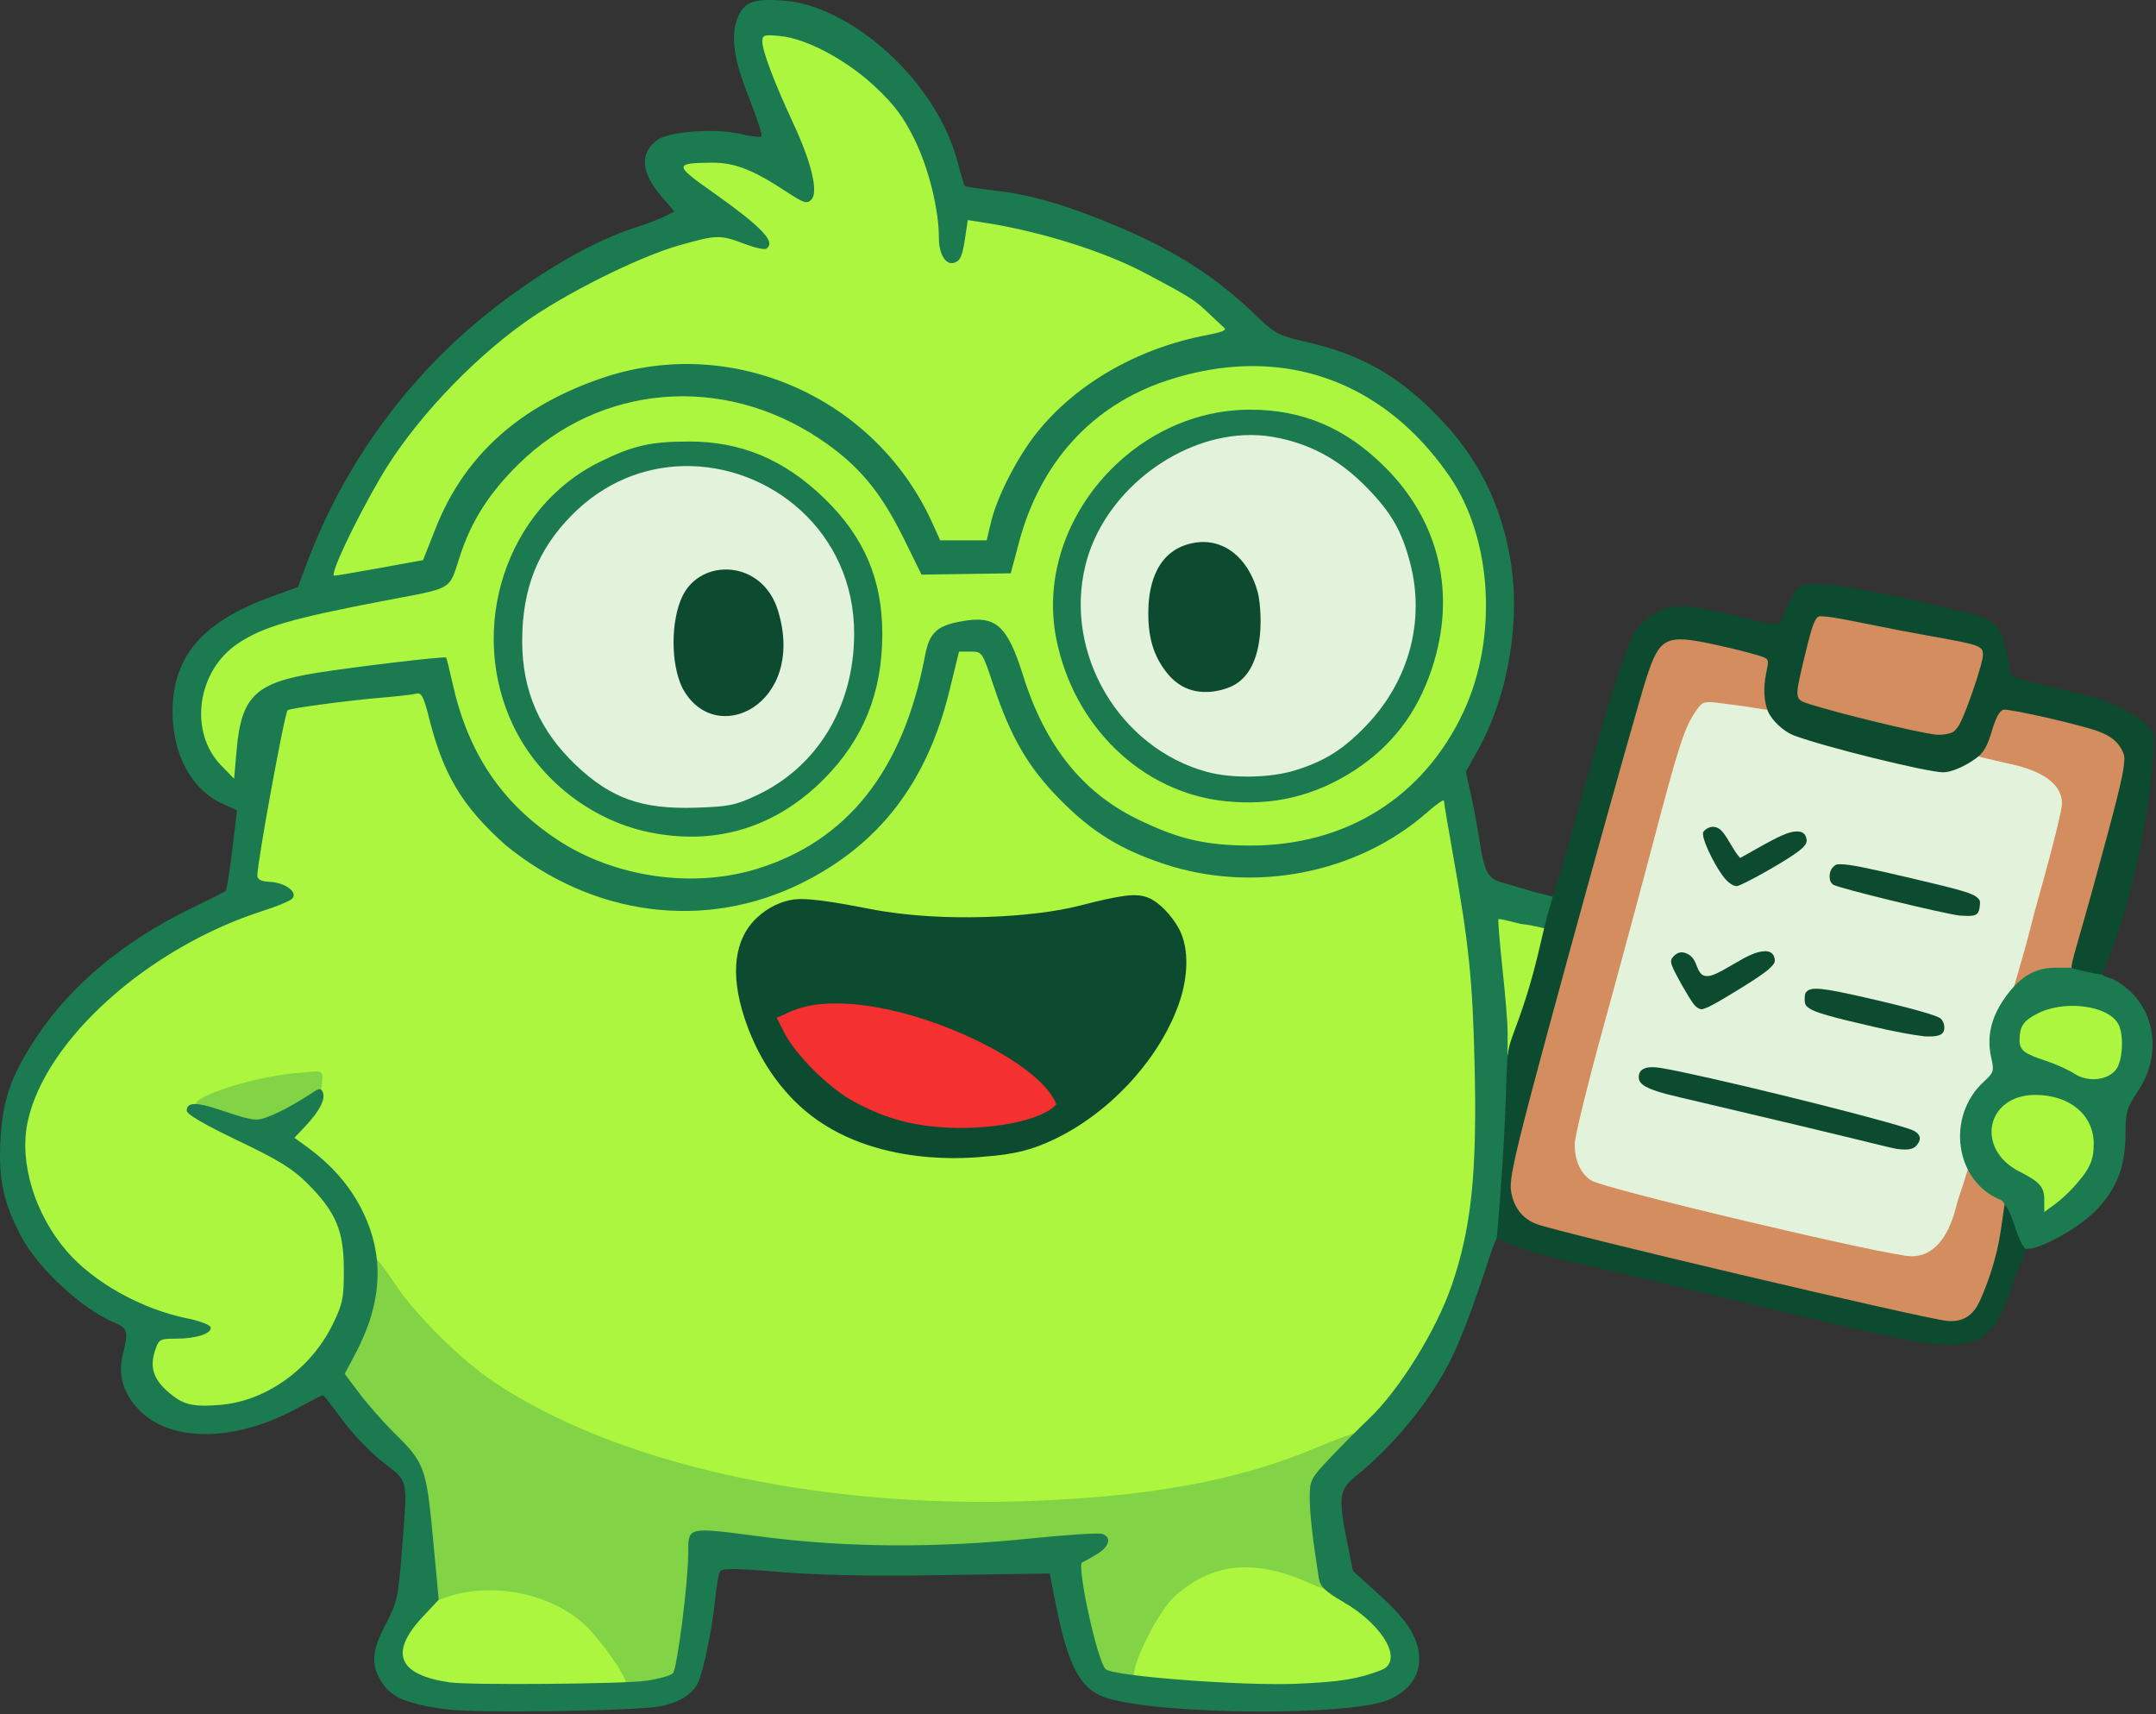
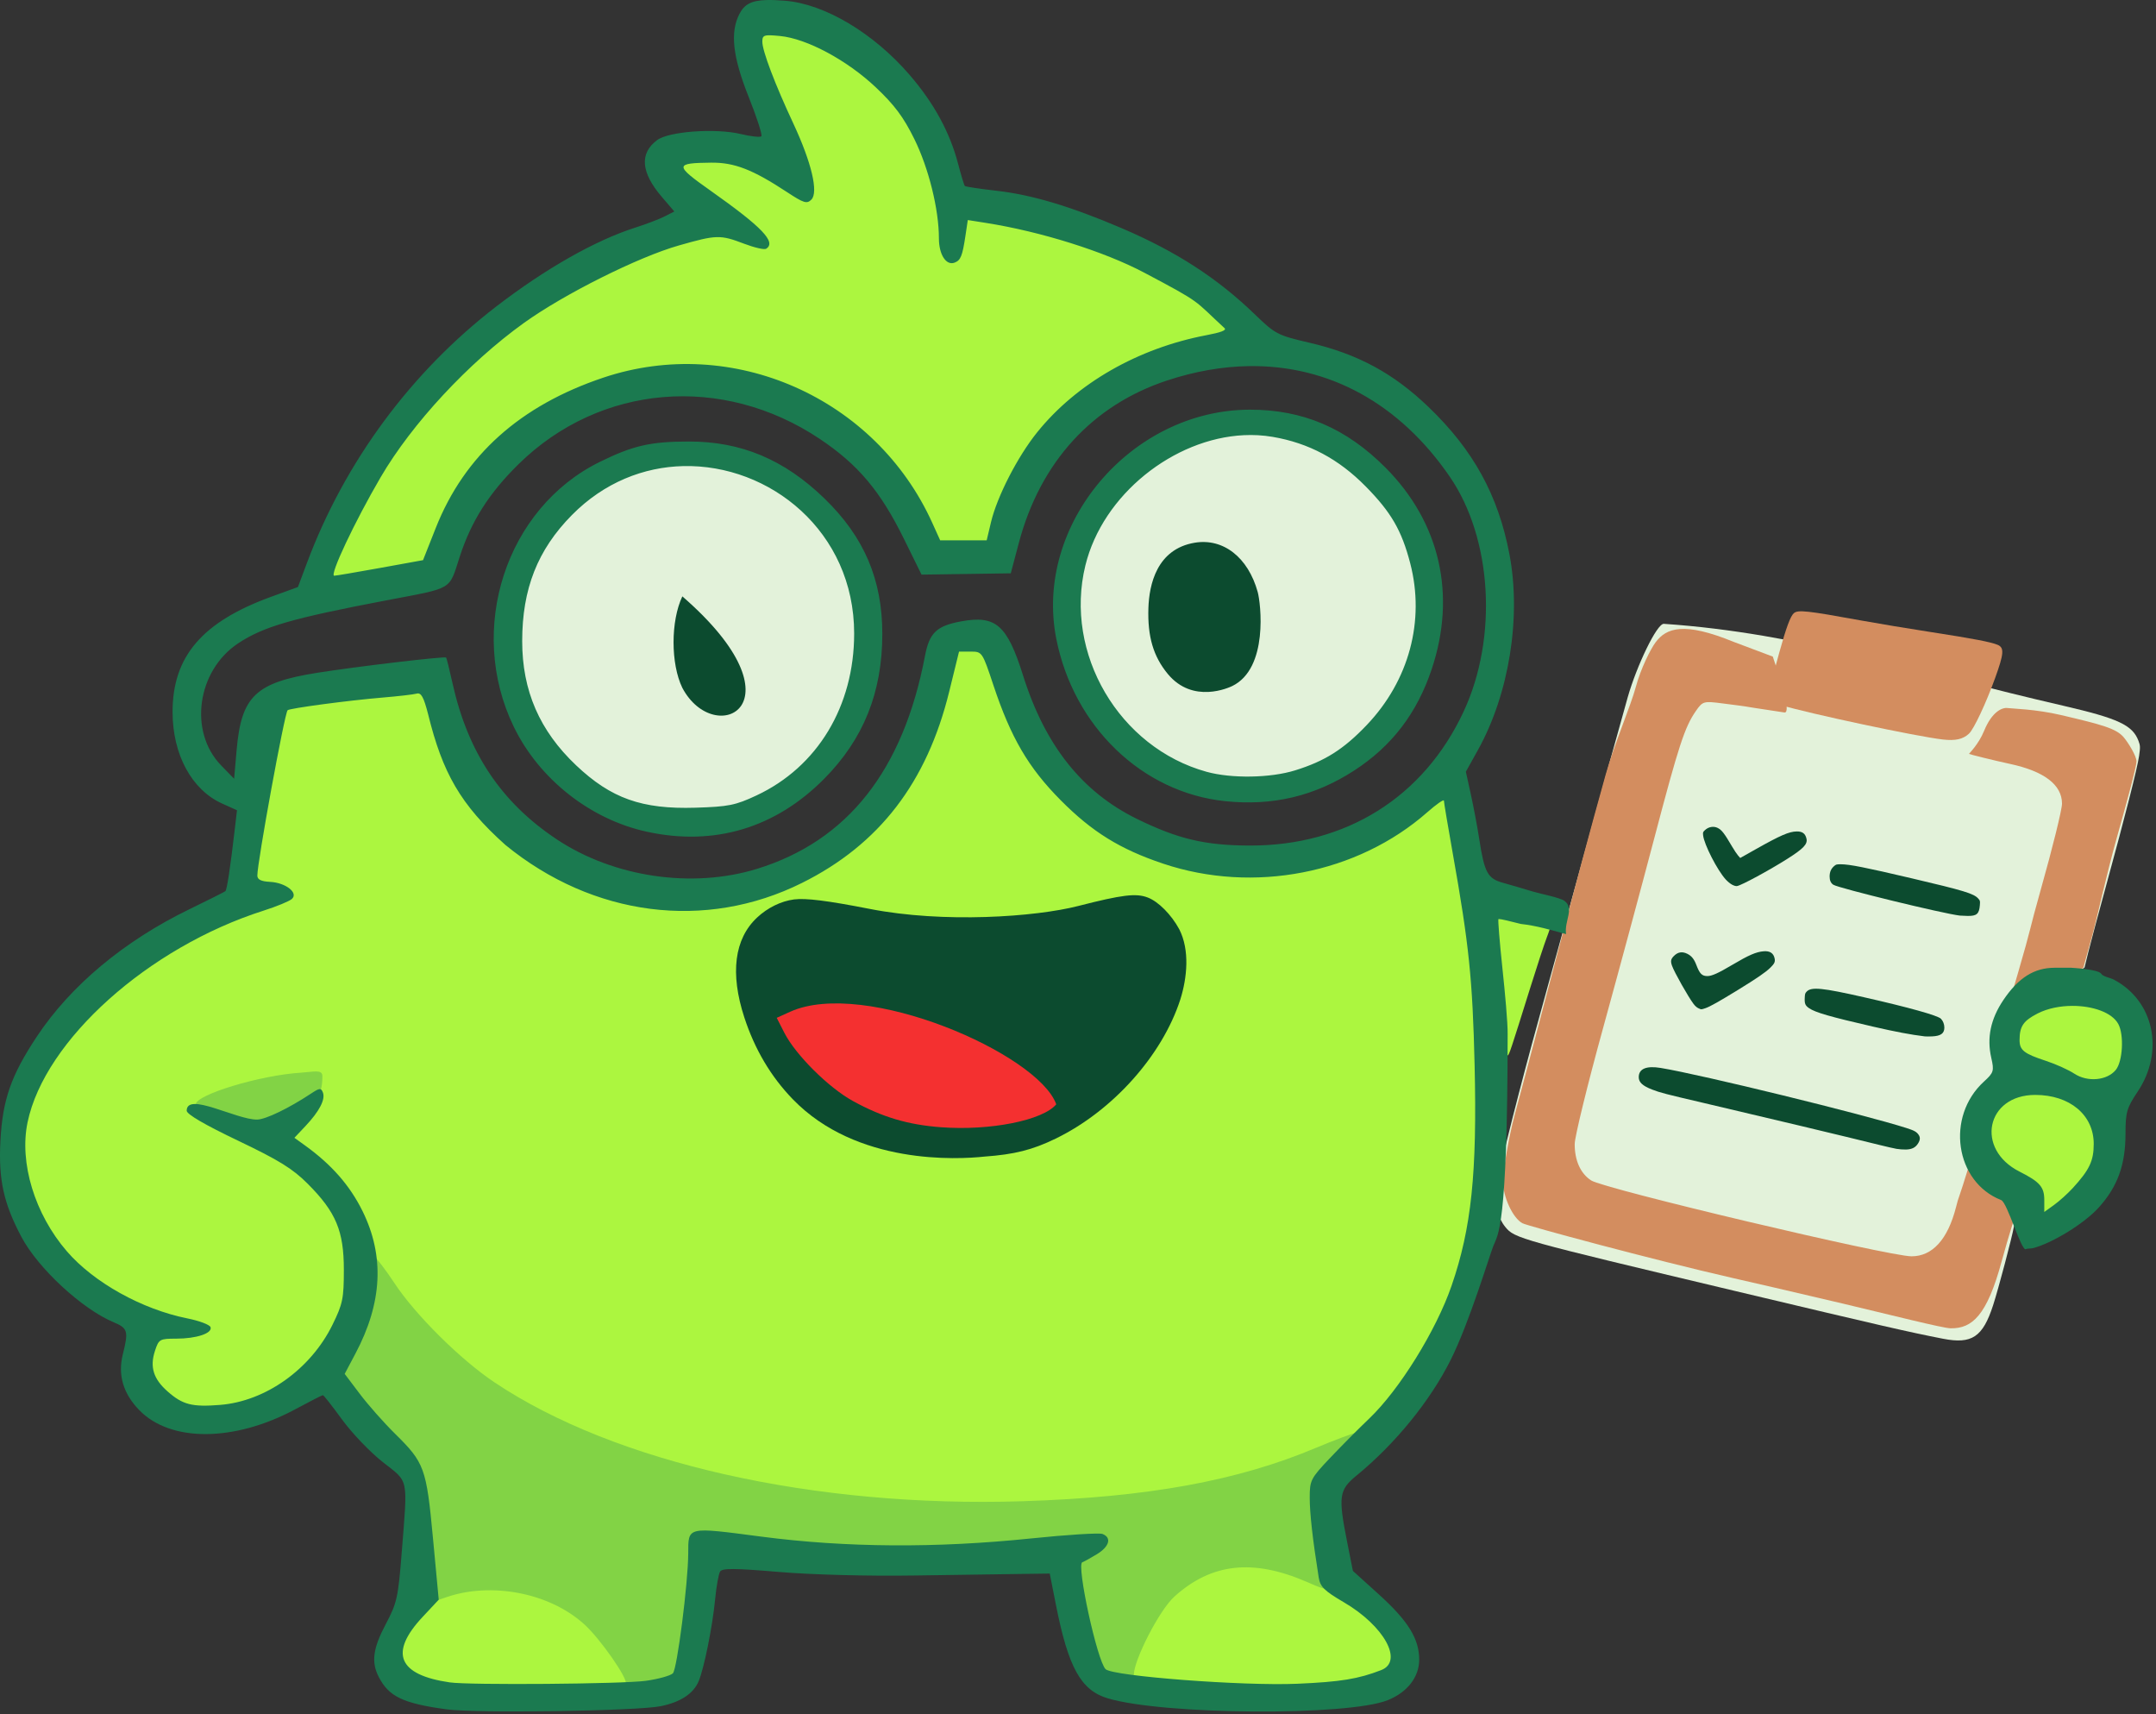
<svg xmlns="http://www.w3.org/2000/svg" xmlns:ns1="http://www.serif.com/" width="100%" height="100%" viewBox="0 0 814 647" version="1.1" xml:space="preserve" style="fill-rule:evenodd;clip-rule:evenodd;stroke-linejoin:round;stroke-miterlimit:2;">
  <rect x="0" y="0" width="814" height="647" fill="#333333" stroke="none" />
  <g transform="matrix(1,0,0,1,-86.846,-42.712)">
    <g id="BOB-with-clipboard" ns1:id="BOB with clipboard">
      <path id="Hair" d="M208.662,261.32C209.545,256.9 221.324,233.397 228.507,221.723C241.578,200.481 265.991,175.441 287.205,161.519C296.482,155.431 310.874,146.265 322.606,141.065C335.855,135.193 345.543,129.907 351.727,127.116C357.524,124.499 357.404,120.73 352.294,116.164C345.395,110 340.074,106.204 340.074,105.355C340.074,104.136 347.879,98.703 355.3,98.703C366.712,100.944 369.561,102.074 380.175,100.171C386.914,99.208 385.093,92.631 381.938,85.952C374.754,70.002 371.196,58.662 371.196,55.223C371.196,53.865 374.885,53.752 375.818,53.517C377.659,53.055 383.562,53.718 387.428,54.822C394.722,56.905 406.365,63.373 413.81,69.478C418.019,72.93 423.47,79.741 426.71,82.605C439.058,93.52 428.99,79.525 448.943,119.649C449.224,120.214 470.832,127.808 479.409,129.947C499.054,134.847 514.461,140.713 527.528,148.266C539.272,155.055 550.079,163.447 550.079,165.777C550.079,166.523 550.289,166.722 551.011,166.66C552.577,166.525 553.395,166.688 553.395,167.134C553.395,167.76 551.927,168.224 545.436,169.648C534.368,172.076 530.11,175.448 521.344,179.619C505.878,186.978 488.753,196.832 479.478,209.15C472.296,218.687 465.361,232.672 462.948,242.483C462.498,244.31 461.952,246.505 461.734,247.362L461.337,248.919L452.448,248.919L443.559,251.528L437.125,247.124C428.598,241.288 431.141,230.653 425.839,223.591C406.09,197.287 378.621,185.051 346.042,184.966C334.329,184.935 324.204,187.012 313.923,190.352C295.536,196.325 287.413,201.643 275.572,213.092C264.975,223.339 259.512,232.893 250.407,248.984L245.101,258.361L238.202,257.591C227.614,256.409 210.006,262.62 209.233,262.62C208.524,262.62 208.441,262.431 208.662,261.32Z" style="fill:rgb(172,246,63);fill-rule:nonzero;" />
-       <path id="Goggles" d="M323.693,374.914C295.69,373.313 286.469,360.447 270.393,339.035C262.237,328.173 257.906,319.749 253.685,301.765C252.873,298.308 252.73,293.105 252.545,292.805C252.114,292.108 248.178,294.33 230.039,296.582C205.82,299.59 201.889,299.493 195.677,301.707C185.795,305.228 182.704,309.368 181.156,322.436C180.76,325.78 177.33,338.203 177.327,339.119C177.326,339.335 170.481,335.862 168.913,334.314C164.997,330.451 160.886,324.977 159.452,320.602C158.381,317.332 159.066,313.713 159.072,308.77C159.08,302.318 163.027,300.153 165.644,294.841C169.055,287.915 174.329,281.701 182.408,277.753C191.659,273.231 200.601,272.614 237.966,265.369C243.642,264.269 249.02,262.714 250.276,262.273C254.761,260.696 254.528,261.006 256.951,253.579C261.858,238.537 266.815,225.95 277.862,214.927C288.707,204.107 302.281,198.375 315.893,193.895C325.301,190.8 334.235,189.622 344.52,189.613C353.55,189.605 361.274,190.811 369.614,193.013C388.976,198.125 409.211,209.293 420.258,223.847C424.62,229.592 427.849,235.502 431.362,248.011L436.787,256.267L445.882,256.119C451.259,256.032 457.062,255.253 460.842,256.5L466.414,255.467L467.718,249.409C469.892,239.316 474.318,231.967 477.539,225.409C487.89,204.334 505.784,190.563 528.345,183.19C551.382,175.661 576.834,178.02 596.512,186.841C611.2,193.425 624.483,204.713 635.038,219.147C638.929,224.468 640.443,226.524 642.98,231.853C654.201,255.416 654.094,291.753 642.57,315.849C637.819,325.783 630.103,332.552 622.646,339.997C609.048,353.572 592.94,360.552 572.293,363.368C567.367,364.039 548.568,364.329 543.549,363.654C534.604,362.453 526.827,359.758 518.009,355.72C502.481,348.61 491.466,338.88 482.721,325.689C477.606,317.974 475.644,310.945 471.344,298.23C467.056,285.55 465.133,281.978 460.522,279.995C456.073,278.081 448.418,279.856 443.944,282.897C440.964,284.921 439.783,285.876 438.28,293.029C431.536,325.142 418.248,346.269 398.055,360.791C393.414,364.128 380.771,370.753 374.696,372.738C365.038,375.892 346.972,376.64 337.264,376.085L323.693,374.914Z" style="fill:rgb(172,246,63);fill-rule:nonzero;" />
      <path id="Body" d="M254.083,680.131C245.264,679.397 239.029,675.463 236.3,672.09C234.642,670.043 235.768,665.819 236.523,662.92C237.53,659.055 237.965,654.825 244.544,647.898C246.268,646.083 248.108,640.293 248.108,640.022C248.108,638.892 247.148,613.267 246.588,608.642C245.358,598.496 242.725,595.839 239.223,591.442C238.339,590.332 235.221,587.34 231.768,583.741C226.103,577.837 219.529,575.83 218.201,567.436C218.201,567.436 190.493,572.404 174.083,575.479C169.604,576.318 158.757,576.233 155.929,575.506C151.521,574.373 143.64,566.591 143.037,562.146C140.517,543.55 120.061,530.116 98.574,499.801C93.633,492.829 92.496,474.962 93.274,468.276C94.942,453.925 104.196,438.608 118.903,423.572C136.437,405.644 148.361,393.272 174.028,385.617C176.843,384.778 180.33,378.548 180.468,370.913C180.929,366.897 182.033,344.538 184.278,332.555C187.216,316.868 192.67,308.066 193.25,307.707C194.411,306.99 212.704,303.056 228.67,301.511C233.478,301.046 241.636,301.412 242.753,301.235C243.87,301.059 249.806,302.174 250.031,302.313C250.803,302.79 251.176,309.937 252.779,315.955C255.166,324.912 255.795,328.245 259.137,334.968C262.471,341.677 264.686,343.88 269.649,349.358C282.566,363.617 297.94,372.116 317.147,377.911C341.999,385.41 366.078,384.079 389.407,371.91C409.288,361.54 421.866,349.113 431.496,330.019C436.495,320.106 439.985,312.368 443.56,298.173C444.817,293.179 444.987,288.531 445.87,288.558L449.713,285.35L458.167,286.509C463.115,287.188 462.574,289.547 466.725,301.652C474.249,323.595 479.448,331.18 493.159,344.556C501.119,352.322 507.182,355.277 515.472,359.435C530.707,367.075 539.947,368.525 556.858,368.515C582.021,368.5 600.195,364.931 619.627,348.932C624.282,345.1 632.602,343.115 632.856,343.417C633.05,343.65 642.107,383.466 643.17,390.676C645.308,405.18 646.302,419.207 646.929,439.856C648.678,497.402 643.436,523.074 626.226,552.167C618.722,564.851 616.127,570.625 602.037,584.956C595.404,591.702 589.192,597.429 588.232,598.732C585.917,601.878 586.088,604.198 586.416,610.773C586.849,619.441 588.181,637.138 589.197,639.075C590.127,640.85 592.198,643.4 597.665,646.844C604.044,650.863 608.54,655.945 611.522,659.668C616.698,666.131 614.838,672.979 610.808,675.024C608.362,676.265 599.936,680.151 596.003,680.828C588.279,682.158 578.868,681.821 563.106,681.798C544.031,681.771 525.239,680.054 510.668,677.972C503.283,676.916 500.677,673.101 499.779,671.334C497.124,666.105 489.544,643.097 493.078,636.857C509.805,616.913 484.919,628.182 465.973,626.669C448.221,625.252 449.211,630.006 427.158,630.011C401.105,630.017 394.421,628.724 369.06,625.488C355.125,624.823 353.517,630.58 352.512,634.644C350.038,644.65 347.822,655.287 346.017,666.046C344.838,673.077 341.096,677.571 339.495,678.239C336.607,679.446 328.41,681.315 322.552,681.678C314.335,682.188 278.479,682.164 272.138,681.636L254.083,680.131Z" style="fill:rgb(172,246,63);fill-rule:nonzero;" />
      <path id="Arm" d="M655.59,437.391C655.59,433.17 654.52,421.345 652.625,404.616C651.902,398.231 651.237,391.753 651.148,390.221L650.986,387.435L652.538,387.591C654.319,387.77 671.905,391.748 672.259,392.051C672.388,392.161 671.746,394.198 670.833,396.577C669.919,398.955 667.083,407.588 664.531,415.761C657.256,439.05 656.581,441.069 656.07,441.069C655.806,441.069 655.59,439.414 655.59,437.391Z" style="fill:rgb(172,246,63);fill-rule:nonzero;" />
      <path id="Top-finger" ns1:id="Top finger" d="M873.172,450.686C872.12,450.256 869.333,448.944 866.979,447.772C864.625,446.599 860.448,444.864 857.697,443.916C850.323,441.376 847.234,439.678 846.379,437.698C845.482,435.619 845.833,431.39 847.097,429.03C848.358,426.679 852.97,423.717 857.816,422.147C861.42,420.979 862.358,420.873 869.13,420.859C875.646,420.845 876.92,420.972 879.975,421.941C884.701,423.441 888.056,425.791 889.587,428.674C890.709,430.788 890.803,431.424 890.775,436.746C890.729,445.626 889.016,448.915 883.448,450.817C880.737,451.743 875.597,451.678 873.172,450.686Z" style="fill:rgb(172,246,63);fill-rule:nonzero;" />
      <path id="Bottom-finger" ns1:id="Bottom finger" d="M858.176,499.6C858.158,493.438 856.42,491.135 849.141,487.631C842.099,484.241 838.428,481.192 836.071,476.775C831.572,468.346 835.618,459.208 845.374,455.766C849.16,454.43 856.21,454.123 861.126,455.079C874.273,457.637 881.799,466.786 880.22,478.29C879.97,480.112 879.217,482.668 878.548,483.971C876.021,488.89 867.769,497.154 861.016,501.528L858.187,503.36L858.176,499.6Z" style="fill:rgb(172,246,63);fill-rule:nonzero;" />
      <path id="Left-eyewhite" ns1:id="Left eyewhite" d="M340.196,351.436C337.069,351.287 333.232,350.938 331.669,350.66C323.756,349.253 316.262,346.094 309.39,341.27C304.268,337.674 296.078,329.742 292.182,324.603C289.062,320.487 284.212,311.387 282.666,306.749C278.04,292.864 278.258,273.934 283.21,259.64C285.931,251.785 290.532,244.135 296.458,237.614C307.652,225.296 320.56,218.033 335.82,215.465C342.551,214.333 353.548,214.549 360.161,215.944C373.346,218.724 385.679,225.285 395.045,234.5C411.602,250.79 418.041,273.662 412.983,298.215C408.903,318.02 396.566,334.889 379.113,344.528C374.056,347.322 368.223,349.67 364.291,350.495C360.443,351.303 347.786,351.797 340.196,351.436Z" style="fill:rgb(227,242,218);fill-rule:nonzero;" />
      <path id="Right-eyewhite" ns1:id="Right eyewhite" d="M547.595,340.321C540.803,339.432 532.36,336.531 525.373,332.686C507.463,322.828 494.043,304.763 489.617,284.554C487.559,275.158 488.049,262.016 490.802,252.752C495.556,236.751 507.425,222.006 523.29,212.391C531.057,207.683 540.863,204.04 549.55,202.635C555.123,201.733 565.767,201.958 571.089,203.09C585.054,206.06 596.821,212.654 607.801,223.662C617.789,233.675 621.429,239.611 624.996,251.696C627.349,259.667 628.08,265.474 627.78,273.792C627.495,281.707 626.557,286.755 624.084,293.682C620.123,304.782 613.912,313.948 604.147,323.109C596.742,330.055 591.168,333.537 582.191,336.826C574.51,339.64 570.025,340.386 559.677,340.571C554.755,340.659 549.318,340.547 547.595,340.321Z" style="fill:rgb(227,242,218);fill-rule:nonzero;" />
      <path id="Clipboard-paper" ns1:id="Clipboard paper" d="M820.416,548.029C807.397,545.488 797.762,543.275 742.379,530.112C660.139,510.564 658.707,510.166 655.172,505.836C652.461,502.516 650.835,496.964 651.387,492.91C652.148,487.317 658.171,462.885 665.204,436.864C669.048,422.641 698.541,315.9 701.392,305.896C704.78,294 712.435,278.01 715.029,278.185C766.504,281.652 811.137,296.532 865.986,309.135C886.59,313.904 891.973,316.416 894.217,322.314C894.918,324.154 894.942,324.709 894.464,328.034C893.796,332.691 889.209,350.735 882.081,376.741C879.025,387.891 875.929,399.462 875.202,402.455L873.879,407.896L871.118,409.957C867.007,413.026 861.763,408.422 858.479,409.974C854.852,411.688 851.502,414.601 848.477,418.672C842.293,426.994 840.132,435.161 841.899,443.532C843.063,449.045 842.999,449.261 838.96,453.539C832.605,460.268 830.196,465.733 829.863,474.172C829.628,480.15 833.504,480.798 835.848,485.684C837.919,490 843.663,492.348 847.687,494.263C851.592,496.123 847.822,501.975 847.192,505.722C846.543,509.586 841.36,529.187 839.348,535.384C835.444,547.412 831.33,550.16 820.416,548.029L820.416,548.029Z" style="fill:rgb(227,242,218);fill-rule:nonzero;" />
      <path id="Clipboard-top" ns1:id="Clipboard top" d="M820.402,321.85C810.65,320.749 769.769,312.056 758.939,308.781C757.262,308.274 755.709,307.611 755.488,307.308C754.385,305.795 755.083,301.729 758.649,288.9C761.252,279.535 762.827,275.286 764.111,274.168C765.653,272.825 769.099,273.197 789.387,276.898C795.438,278.002 807.428,279.992 816.032,281.321C831.738,283.746 838.516,285.041 841.036,286.099C843.621,287.184 843.452,289.418 840.08,298.721C836.6,308.322 832.065,317.952 830.223,319.654C827.95,321.754 825.131,322.384 820.402,321.85Z" style="fill:rgb(211,141,95);fill-rule:nonzero;" />
      <path id="Clipboard-shade" ns1:id="Clipboard shade" d="M782.461,534.729C764.128,530.385 745.4,526.11 740.633,525.021C711.083,518.264 663.606,505.482 661.647,504.44C658.089,502.546 654.267,494.664 654.287,488.31C654.297,485.157 656.333,472.329 658.813,463.163C668.212,428.425 681.458,376.539 693.088,335.011C696.169,324.011 702.604,308.968 704.451,302.001C706.297,295.034 710.122,287.556 711.9,285.173C715.984,279.698 722.594,277.292 741.434,285.009L756.17,290.552L757.547,294.736C758.288,296.987 763.442,312.072 760.537,311.638C737.387,308.185 752.458,310.212 737.235,308.229C730.051,307.293 729.68,307.398 727.123,311.089C722.887,317.204 720.638,324.087 711.403,359.185C706.617,377.373 697.908,409.654 692.049,430.92C686.189,452.187 681.387,471.809 681.378,474.524C681.356,480.76 683.554,485.637 687.574,488.271C692.445,491.463 799.936,516.92 808.542,516.92C816.44,516.92 822.224,510.543 825.332,498.407C826.719,492.991 825.469,498.329 830.931,480.503C831.219,479.563 834.566,484.694 838.018,487.438C841.262,490.017 844.215,493.85 845.21,493.857C846.276,493.865 849.277,496.932 848.821,498.121C848.395,499.231 845.208,509.111 842.578,518.817C837.026,539.31 831.436,544.229 823.29,544.092C820.301,544.042 800.795,539.073 782.461,534.729ZM848.761,409.901C853.976,392.053 852.922,394.143 857.336,378.527C861.749,362.91 865.36,348.3 865.36,346.06C865.36,338.952 858.638,333.822 845.694,331.051C839.644,329.756 830.232,327.395 830.236,327.273C830.24,327.151 833.85,323.71 835.949,318.577C838.957,311.222 842.874,309.669 844.851,309.974C846.231,310.187 855.341,310.347 865.095,312.64C880.447,316.248 885.844,317.673 888.671,321.032C890.467,323.167 893.482,328.095 893.482,330.095C893.482,332.096 889.939,345.1 886.029,358.993C882.118,372.886 878.525,389.508 876.751,395.92L873.382,408.102L867.445,410.507C864.855,411.555 858.267,410.4 855.975,412.638L843.574,427.65L848.761,409.901Z" style="fill:rgb(211,141,95);fill-rule:nonzero;" />
      <path id="Body-shade" ns1:id="Body shade" d="M323.082,678.251C324.116,676.577 313.517,661.313 307.433,655.816C293.761,643.464 271.754,640.058 255.813,645.448L251.292,646.977C249.429,631.496 249.596,620.51 245.928,605.193C242.554,587.079 211.519,563.499 216.3,558.367C217.649,556.919 228.616,523.612 228.611,517.488C228.779,517.32 232.419,521.936 235.654,526.866C243.556,538.911 260.596,555.835 273.551,564.505C319.011,594.932 394.295,611.868 472.957,609.364C520.231,607.859 554.132,601.68 583.825,589.157C589.848,586.616 598.275,583.444 598.478,583.647C598.681,583.85 593.608,590.194 589.735,594.389C578.603,604.813 583.01,618.15 586.49,632.243C586.377,634.305 587.105,639.92 587.667,641.254C588.646,643.577 585.093,641.919 580.135,639.776C559.849,631.008 544.215,632.754 530.253,645.346C524.421,650.607 514.948,669.431 514.948,674.74C512.816,681.528 507.125,675.651 500.671,674.332C498.885,673.967 494.467,638.621 492.742,632.646C491.138,629.429 431.882,629.405 418.843,630.616C404.638,631.866 358.036,617.172 349.42,623.384C344.847,627.572 351.166,662.131 341.727,675.54C338.89,676.216 342.163,676.003 333.316,677.146C330.5,676.656 325.38,680.41 323.082,678.251ZM160.772,459.553C160.772,455.977 184.851,448.554 200.623,447.59C205.135,447.314 208.568,446.257 208.568,448.886C208.568,453.18 207.738,456.51 205.938,455.636C203.88,454.638 203.664,457.449 199.905,459.399C194.46,462.224 187.716,464.881 184.628,466.417C181.879,467.783 165.852,461.435 160.772,459.553Z" style="fill:rgb(130,211,69);fill-rule:nonzero;" />
      <path id="Silhouette" d="M376.258,42.727C370.461,42.887 367.864,44.393 366.023,47.953C362.422,54.917 363.462,64.175 369.557,79.426C372.613,87.074 374.745,93.698 374.295,94.148C373.845,94.598 370.362,94.22 366.553,93.307C357.014,91.018 339.358,92.296 334.939,95.596C328.227,100.607 328.813,107.797 336.684,116.992L341.438,122.545L337.719,124.426C335.674,125.46 330.699,127.355 326.666,128.639C311.638,133.42 292.806,144.103 274.242,158.375C242.074,183.107 217.022,217.021 202.756,255.146L199.334,264.291L189.172,267.988C163.181,277.445 152,290.509 152,311.418C152,327.504 159.208,340.833 170.713,346.021L176.32,348.549L175.459,355.941C173.776,370.385 172.529,378.582 171.936,379.092C171.605,379.376 165.447,382.467 158.254,385.961C133.676,397.898 113.493,414.757 100.738,434C90.99,448.707 87.816,457.808 87,473.42C86.24,487.953 88.209,496.923 94.947,509.623C101.229,521.464 117.853,536.839 129.748,541.809C135.093,544.042 135.418,545.17 133.227,553.871C131.264,561.664 133.336,568.709 139.438,574.99C151.271,587.172 175.409,587.013 198.436,574.6C203.809,571.703 208.452,569.334 208.754,569.334C209.056,569.334 212.329,573.493 216.027,578.578C219.726,583.663 226.634,590.874 231.377,594.602C241.308,602.406 240.78,599.915 238.535,628.486C237.183,645.701 236.725,647.775 232.535,655.672C227.633,664.912 226.944,670.091 229.863,675.736C233.681,683.118 239.024,685.671 255.334,687.908C266.642,689.459 327.465,688.568 336.371,686.721C343.822,685.175 348.643,681.999 350.613,677.334C352.663,672.481 355.843,656.697 356.834,646.453C357.307,641.569 358.153,636.83 358.715,635.922C359.525,634.61 364.089,634.637 380.867,636.055C393.364,637.11 414.259,637.661 432,637.4C448.5,637.158 466.766,636.893 472.59,636.812L483.18,636.666L485.479,648.318C490.178,672.145 494.922,680.725 505.08,683.764C526.08,690.046 595.677,690.509 610.777,684.467C618.175,681.507 622.666,675.73 622.666,669.178C622.666,661.305 618.517,654.575 607.514,644.609L597.631,635.66L595.48,624.83C592.031,607.451 592.365,605.115 599.084,599.609C613.637,587.684 626.836,571.459 634.561,556C641.627,541.858 648.952,517.395 650.666,512.984C652.361,508.624 656.024,506.915 656.058,432.955C656.102,428.627 655.083,417.619 654.068,408.027C653.023,398.143 652.352,389.868 652.58,389.641C652.601,389.619 652.655,389.609 652.736,389.607C653.523,389.588 657.002,390.435 661.031,391.463C666.954,392.116 672.278,393.713 678.124,395.294C677.367,390.371 681.401,385.614 677.503,382.759C675.764,381.486 668.09,380.008 665.578,379.238C662.143,378.186 657.058,376.696 654.275,375.928C648.513,374.337 647.289,372.087 645.352,359.506C644.659,355.011 643.235,347.433 642.187,342.666L640.283,334L644.811,325.865C656.624,304.646 661.282,275.67 656.715,251.801C652.468,229.608 643.096,212.567 626.236,196.381C612.871,183.549 599.451,176.311 581.127,172.051C569.218,169.282 568.312,168.813 560.666,161.422C546.443,147.673 530.935,137.64 510.254,128.807C491.008,120.586 476.434,116.23 463.113,114.717C456.799,113.999 451.406,113.185 451.129,112.908C450.852,112.631 449.709,108.884 448.588,104.582C445.492,92.696 439.494,81.683 430.309,71.025C416.637,55.162 398.209,44.192 383.213,42.988C380.479,42.769 378.19,42.673 376.258,42.727ZM377.729,56.033C378.642,56.058 379.824,56.156 381.352,56.303C391.436,57.272 406.603,65.395 417.473,75.648C424.566,82.34 427.968,86.901 432.053,95.189C437.487,106.215 441.334,121.756 441.334,132.689C441.334,138.838 444.077,143.065 447.27,141.84C449.549,140.965 450.203,139.344 451.346,131.723L452.238,125.77L459.119,126.855C479.841,130.126 503.715,137.626 518.807,145.609C541.075,157.389 537.257,155.625 549.164,166.562C550.069,167.394 547.613,168.23 542.434,169.211C516.515,174.118 493.314,187.412 478.436,205.881C471.042,215.059 463.3,230.121 461,239.805L459.369,246.666L441.809,246.666L438.854,240.129C417.461,192.795 363.404,168.905 314.666,185.246C283.202,195.795 262.201,214.626 251.367,242.002L246.561,254.148L230.279,257.1C221.325,258.722 213.565,260.039 213.033,260.025C211.162,259.978 220.725,239.69 230.547,222.873C242.383,202.606 263.677,179.676 284.666,164.598C299.826,153.707 327.777,139.734 343.148,135.361C357.408,131.305 358.738,131.268 367.75,134.693C371.646,136.174 375.397,137.04 376.084,136.615C380.068,134.153 374.627,128.465 355.078,114.656C341.473,105.046 341.493,104.247 355.334,104.107C364.124,104.019 371.02,106.692 383.953,115.203C390.328,119.398 391.483,119.755 393.18,118.059C395.911,115.327 393.231,104.02 386.371,89.334C379.384,74.376 374.666,61.935 374.666,58.467C374.666,56.543 374.989,55.958 377.729,56.033ZM558.43,180.906C588.47,180.473 615.187,194.895 634.244,222.697C650.23,246.019 652.422,283.449 639.432,311.312C624.368,343.623 595.035,361.986 558.666,361.875C541.826,361.824 531.585,359.405 516.113,351.82C495.388,341.661 481.405,324.067 473.125,297.734C467.105,278.59 462.817,274.838 449.721,277.254C440.451,278.964 437.734,281.56 436.072,290.297C427.852,333.51 406.855,360.123 372.666,370.664C348.23,378.198 318.624,373.85 297.107,359.568C276.098,345.623 263.517,326.811 257.709,300.666C256.569,295.533 255.476,291.143 255.281,290.908C254.827,290.363 221.495,294.302 206.666,296.654C183.319,300.358 177.96,305.48 176.188,325.789L175.238,336.666L170.322,331.609C157.989,318.924 161.218,295.843 176.768,285.543C186.289,279.236 197.008,276.128 232.666,269.33C258.394,264.425 256.224,265.721 260.449,252.746C264.8,239.387 271.513,228.838 282.6,217.939C313.369,187.692 359.598,183.807 396.352,208.381C410.806,218.046 419.24,228.062 428.139,246.137L434.771,259.609L451.617,259.363L468.463,259.117L471.512,247.631C479.6,217.163 499.207,195.677 527.441,186.346C538.033,182.845 548.416,181.051 558.43,180.906ZM558.721,197.35C513.807,197.42 477.16,240.75 485.635,283.766C492.167,316.923 518.028,341.831 549.334,345.115C567.34,347.004 583.234,343.228 598.195,333.508C612.342,324.316 621.79,311.971 627.346,295.422C636.788,267.294 630.561,239.957 610,219.279C595.12,204.315 578.757,197.318 558.721,197.35ZM556.479,206.975C558.244,206.89 560.009,206.893 561.766,206.988C563.64,207.09 565.504,207.296 567.354,207.613C580.981,209.948 592.242,215.946 602.471,226.322C612.072,236.061 616.041,242.907 619.268,255.293C624.924,277.011 618.849,299.62 602.846,316.4C594.132,325.538 587.112,329.978 575.834,333.488C566.498,336.394 551.842,336.637 542.418,334.041C509.382,324.942 488.486,289.384 496.635,256.133C503.204,229.325 529.994,208.245 556.479,206.975L556.479,206.975ZM346.758,209.365C332.341,209.406 325.85,210.898 313.334,217.043C277.837,234.471 262.967,280.176 280.811,317.012C290.381,336.768 309.717,352.016 331.09,356.662C356.49,362.184 379.552,355.301 398,336.691C412.876,321.685 419.957,304.055 419.965,282C419.972,261.493 413.105,245.399 398.166,230.916C382.916,216.131 366.642,209.309 346.758,209.365ZM344.803,218.643C377.447,217.874 409.334,243.289 409.334,281.838C409.334,309.257 395.509,332.173 372.463,342.957C364.5,346.683 361.914,347.203 349.414,347.588C329.176,348.21 317.578,344.093 304.361,331.594C290.569,318.549 284,303.422 284,284.705C284,264.993 289.807,250.258 302.74,237.148C314.969,224.753 329.964,218.992 344.803,218.643ZM448.932,288.666L453.311,288.666C457.658,288.666 457.721,288.76 461.902,301.334C468.501,321.179 475.107,332.467 487.314,344.768C499.189,356.732 509.688,363.234 525.957,368.695C560.099,380.156 599.343,372.52 625.748,349.277C629.187,346.251 632,344.298 632,344.939C632,345.581 633.506,354.564 635.348,364.9C641.466,399.239 642.824,412.396 643.586,444.744C644.548,485.6 642.392,506.244 634.889,528.029C629.075,544.908 615.169,567.325 603.785,578.17C599.87,581.9 593.217,588.592 589,593.043C581.713,600.734 581.334,601.474 581.334,607.979C581.334,613.957 582.417,623.581 584.732,638.176C585.284,641.654 586.868,643.213 594.221,647.51C609.432,656.398 616.824,669.8 608.334,673.102C599.702,676.458 593.003,677.55 576.656,678.264C556.258,679.154 507.041,675.417 504.271,672.768C501.108,669.742 493.146,633.179 495.479,632.391C496.132,632.17 498.617,630.801 501,629.348C505.716,626.473 506.641,623.086 503.084,621.721C501.847,621.246 489.697,622.008 476.084,623.416C440.25,627.121 406.129,626.888 374.252,622.721C345.992,619.026 346.724,618.857 346.688,629.057C346.648,640.199 342.493,672.691 340.9,674.311C340.012,675.214 335.396,676.495 330.643,677.156C321.952,678.366 264.131,678.83 256.666,677.75C237.129,674.924 233.686,666.636 246.4,653.043L252.49,646.533L250.318,623.344C247.835,596.813 247.121,594.844 236.004,583.898C231.815,579.774 225.822,573 222.686,568.846L216.982,561.293L221.039,553.646C231.217,534.463 232.091,516.789 223.699,499.811C218.93,490.161 212.055,482.322 202,475.07L198,472.186L202.174,467.76C207.438,462.177 209.761,457.702 208.756,455.084C208.07,453.298 207.518,453.347 204.32,455.465C195.866,461.065 187.107,465.286 183.9,465.309C176.049,465.364 157.334,454.714 157.334,461.965C157.334,463.289 164.166,467.275 176.648,473.234C192.201,480.66 197.345,483.842 203.049,489.563C213.698,500.244 216.666,507.319 216.666,522.02C216.666,532.872 216.248,534.892 212.355,542.807C204.135,559.52 187.141,571.627 169.967,573.006C159.376,573.856 155.852,572.959 150.166,567.967C144.749,563.211 143.345,558.689 145.377,552.533C146.805,548.206 147.167,548 153.35,548C161.036,548 167.098,545.973 166.338,543.658C166.038,542.746 162.091,541.258 157.566,540.352C140.421,536.917 122.282,526.819 112.109,515.049C99.97,501.003 94.059,481.613 97.256,466.316C103.729,435.346 142.833,400.296 186.379,386.434C191.304,384.866 196.102,382.886 197.041,382.035C199.606,379.711 194.727,375.888 188.807,375.582C185.417,375.407 184.01,374.712 184.006,373.211C183.992,368.128 194.273,311.974 195.434,310.797C196.166,310.054 218.428,307.085 231.334,306.01C237.201,305.521 242.973,304.854 244.162,304.525C245.846,304.061 246.802,305.779 248.48,312.297C253.911,334.366 260.638,346.423 277.66,361.643C310.723,388.694 353.216,394.13 389.67,375.969C418.806,361.454 436.779,338.096 445.215,303.785L448.932,288.666ZM862.607,408C854.859,408 848.882,411.766 843.191,420.232C838.403,427.356 836.927,434.437 838.652,441.998C839.78,446.94 839.577,447.595 835.881,450.971C821.379,464.216 824.96,488.866 842.377,495.686C844.759,496.618 849.97,515.149 851.727,514.23C852.391,513.883 853.505,514.075 854.445,513.828C861.601,511.946 873.662,504.692 879.295,498.428C886.382,490.546 889.334,482.351 889.334,470.562C889.334,462.581 889.828,460.864 893.865,454.865C904.169,439.554 900.103,420.426 884.848,412.439C883.624,411.799 880.796,411.334 880.166,410.27C879.152,408.557 868.822,408 868.822,408L862.607,408ZM869.273,422.391C876.935,422.376 884.277,424.869 886.627,429.26C888.837,433.389 888.283,443.357 885.666,446.559C882.367,450.595 874.997,451.261 870,447.975C867.8,446.528 863.001,444.362 859.334,443.162C850.995,440.433 849.334,439.124 849.334,435.279C849.334,430.126 850.782,427.996 856.146,425.26C859.965,423.312 864.676,422.4 869.273,422.391ZM855.248,456C868.29,456 877.334,463.564 877.334,474.473C877.334,480.887 875.746,484.246 869.463,491.121C867.559,493.205 864.351,496.097 862.334,497.547L858.666,500.182L858.666,495.631C858.666,490.743 856.98,488.813 849.334,484.955C832.512,476.468 836.692,456 855.248,456Z" style="fill:rgb(27,122,80);fill-rule:nonzero;" />
      <path id="Mouth" d="M386.147,457.613C377.888,449.077 371.81,438.821 367.874,426.777C362.429,410.114 364.091,397.086 372.688,389.044C376.634,385.353 381.75,382.846 386.623,382.215C391.052,381.641 399.256,382.667 415.237,385.794C443.157,391.256 477.76,388.826 493.924,384.689C510.6,380.42 515.743,379.793 520.178,381.487C524.205,383.025 529.074,387.929 532.079,393.472C536.082,401.332 535.066,411.753 532.467,420.005C525.6,441.195 506.889,462.066 485.408,472.497C476.628,476.76 469.886,478.46 458.497,479.282C448.497,480.353 410.286,482.562 386.147,457.613Z" style="fill:rgb(12,75,47);fill-rule:nonzero;" />
      <path id="Tongue" d="M442.153,468.202C429.599,467.266 419.962,464.397 408.835,458.285C399.654,453.241 387.223,440.871 382.983,432.559L380.098,426.905L385.149,424.619C413.256,411.895 478.825,440.469 485.633,459.545C480.596,465.615 460.67,469.582 442.153,468.202Z" style="fill:rgb(244,48,48);fill-rule:nonzero;" />
-       <path id="Left-pupil" ns1:id="Left pupil" d="M344.46,302.344C340.043,293.264 340.046,277.116 344.465,267.817C351.415,253.196 374.666,253.87 380.577,273.192C391.415,308.621 356.736,325.553 344.46,302.344Z" style="fill:rgb(12,75,47);fill-rule:nonzero;" />
+       <path id="Left-pupil" ns1:id="Left pupil" d="M344.46,302.344C340.043,293.264 340.046,277.116 344.465,267.817C391.415,308.621 356.736,325.553 344.46,302.344Z" style="fill:rgb(12,75,47);fill-rule:nonzero;" />
      <path id="Right-pupil" ns1:id="Right pupil" d="M527.743,297.094C522.296,290.51 520.08,283 520.424,272.288C520.711,263.347 523.592,249.982 537.876,247.573C548.678,245.751 558.064,253.079 561.692,266.166C562.841,270.313 565.848,294.929 552.11,301.649C550.906,302.238 537.234,308.565 527.743,297.094Z" style="fill:rgb(12,75,47);fill-rule:nonzero;" />
      <path id="Top-checkmark" ns1:id="Top checkmark" d="M740.858,376.679C740.164,376.329 739.153,375.506 738.389,374.668C735.21,371.182 730.213,361.426 729.861,358.02C729.741,356.861 729.766,356.791 730.561,356.041C731.898,354.781 733.851,354.451 735.375,355.228C736.913,356.013 737.846,357.223 740.823,362.294C741.613,363.639 742.622,365.15 743.066,365.651L743.872,366.562L749.912,363.16C759.021,358.029 762.316,356.601 765.158,356.553C767.351,356.515 768.444,357.323 768.89,359.31C769.345,361.337 767.717,363.052 761.747,366.835C754.883,371.185 744.416,376.858 742.708,377.154C742.247,377.233 741.663,377.083 740.858,376.679Z" style="fill:rgb(12,75,47);fill-rule:nonzero;" />
      <path id="Top-note" ns1:id="Top note" d="M826.777,388.309C820.542,387.595 780.972,377.95 779.014,376.666C778.082,376.056 777.616,375.012 777.621,373.543C777.626,371.887 778.153,370.65 779.271,369.668C780.056,368.979 780.194,368.941 781.87,368.941C785.099,368.941 791.128,370.135 808.591,374.236C828.429,378.895 832.093,380.011 833.75,381.899C834.452,382.698 834.465,382.755 834.344,384.362C834.093,387.677 833.162,388.492 829.696,388.435C828.523,388.415 827.209,388.358 826.777,388.309Z" style="fill:rgb(12,75,47);fill-rule:nonzero;" />
      <path id="Middle-checkmark" ns1:id="Middle checkmark" d="M728.084,423.282C727.497,423.016 726.819,422.416 726.25,421.66C724.183,418.911 718.967,409.66 718.111,407.224C717.52,405.544 717.659,404.759 718.745,403.638C720.291,402.043 721.938,401.759 723.919,402.745C725.491,403.529 726.468,404.741 727.303,406.945C728.567,410.279 729.429,411.145 731.483,411.139C733.158,411.135 735.559,410.054 740.809,406.942C747.08,403.224 749.854,402.02 752.692,401.783C755.099,401.582 756.483,402.506 756.874,404.576C757.105,405.795 756.773,406.479 755.208,408.006C753.434,409.738 750.206,411.952 743.029,416.36C735.867,420.759 732.417,422.696 730.761,423.249C729.087,423.808 729.236,423.806 728.084,423.282L728.084,423.282Z" style="fill:rgb(12,75,47);fill-rule:nonzero;" />
      <path id="Middle-note" ns1:id="Middle note" d="M813.533,433.903C808.23,433.258 802.541,432.183 793.89,430.194C777.727,426.476 772.226,424.887 769.842,423.246C768.434,422.278 768.125,421.55 768.222,419.431C768.293,417.861 768.368,417.611 768.951,417.003C770.73,415.146 774.803,415.547 790.635,419.141C807.675,423.009 818.485,426.032 819.658,427.257C820.461,428.095 820.941,429.337 820.941,430.576C820.941,432.789 819.598,433.758 816.325,433.907C815.221,433.958 813.965,433.956 813.533,433.903L813.533,433.903Z" style="fill:rgb(12,75,47);fill-rule:nonzero;" />
      <path id="Bottom-note" ns1:id="Bottom note" d="M802.87,476.355C801.882,476.181 799.003,475.523 796.472,474.894C784.456,471.906 751.278,463.982 730.137,459.05C715.64,455.667 713.584,455.134 710.606,453.977C706.997,452.576 705.558,451.244 705.557,449.306C705.555,446.123 708.418,444.922 713.867,445.82C729.221,448.35 790.569,463.353 806.758,468.538C809.593,469.446 810.47,469.943 811.246,471.087C811.911,472.067 811.816,473.101 810.938,474.427C809.959,475.907 808.668,476.541 806.482,476.613C805.483,476.646 803.857,476.53 802.87,476.355Z" style="fill:rgb(12,75,47);fill-rule:nonzero;" />
-       <path id="Clipboard-frame" ns1:id="Clipboard frame" d="M813.646,549.579C804.652,548.353 793.613,545.91 751.427,535.807C734.966,531.866 710.945,526.156 698.047,523.119C682.653,519.381 666.943,516.89 651.986,510.327C652.057,508.98 651.868,510.26 652.158,507.423C652.318,505.859 653.793,489.572 654.732,471.188C656.359,439.324 654.92,441.643 658.688,431.613C667.598,407.893 668.39,396.347 672.521,383.172C675.117,374.895 678.588,363.208 680.235,357.201C691.639,315.598 700.96,285.824 703.942,281.476C707.414,276.413 712.779,272.816 718.402,271.78C722.429,271.038 728.963,271.906 741.286,274.819C750.002,276.88 758.085,279.735 759.049,277.424C761.756,270.937 763.412,268.531 764.379,266.481C765.551,263.999 767.289,263.128 770.776,263.113C786.544,263.046 826.286,273.16 834.093,275.31C839.092,276.687 841.601,279.258 843.131,284.105C844.372,288.037 845.323,292.565 845.54,295.574C845.649,297.092 845.945,297.445 847.943,298.437C849.196,299.059 855.651,300.778 862.288,302.258C876.773,305.486 881.551,306.912 886.536,309.495C893.115,312.904 900.582,316.537 900.227,322.827C898.668,350.393 891.608,384.674 880.445,410.583C878.597,410.516 869.145,408.421 868.999,407.984C868.57,406.697 871.719,397.3 876.899,378.434C885.983,345.347 888.317,336.033 888.789,330.98C889.049,328.189 888.933,327.585 887.695,325.311C886.14,322.454 883.483,320.436 879.107,318.786C872.502,316.296 845.272,310.096 843.212,310.613C841.844,310.956 840.345,313.681 838.965,318.33C837.144,324.466 835.832,326.769 832.933,328.912C828.761,331.996 823.445,334.266 820.477,334.23C814.218,334.155 775.468,324.582 764.148,320.314C760.335,318.877 755.895,314.774 754.379,311.286C752.854,307.779 752.551,302.347 753.593,297.205C754.651,291.987 754.629,291.763 752.986,290.914C751.431,290.11 742.516,287.783 733.954,285.946C715.744,282.04 713.435,283.196 708.414,298.73C703.783,313.06 668.449,441.024 661.956,466.983C657.633,484.265 656.755,489.244 657.406,492.767C658.497,498.67 661.814,502.812 667.005,504.755C675.911,508.087 812.384,540.287 821.779,541.274C827.693,541.894 831.683,539.511 834.316,533.788C836.005,530.116 840.423,519.659 842.25,507.129L843.685,497.283C847.258,501.898 847.615,508.217 850.699,513.085C850.961,513.498 851.658,514.197 851.658,514.197C852.511,514.094 848.723,521.336 847.151,526.098C843.612,536.813 841.634,541.076 838.674,544.368C833.699,549.902 826.7,551.359 813.646,549.579L813.646,549.579ZM824.169,319.052C824.863,318.698 826.007,317.333 826.712,316.019C829.456,310.907 835.53,292.917 835.516,289.945C835.499,286.488 834.503,286.135 814.994,282.682C808.736,281.574 798.314,279.57 791.833,278.228C785.353,276.886 778.541,275.647 776.695,275.476C773.548,275.183 773.287,275.237 772.509,276.341C771.389,277.93 770.147,282.073 767.824,291.97C764.348,306.776 764.335,306.694 770.303,308.57C781.979,312.242 809.71,318.953 817.467,319.983C819.527,320.257 822.666,319.821 824.169,319.052Z" style="fill:rgb(12,75,47);fill-rule:nonzero;" />
    </g>
  </g>
</svg>